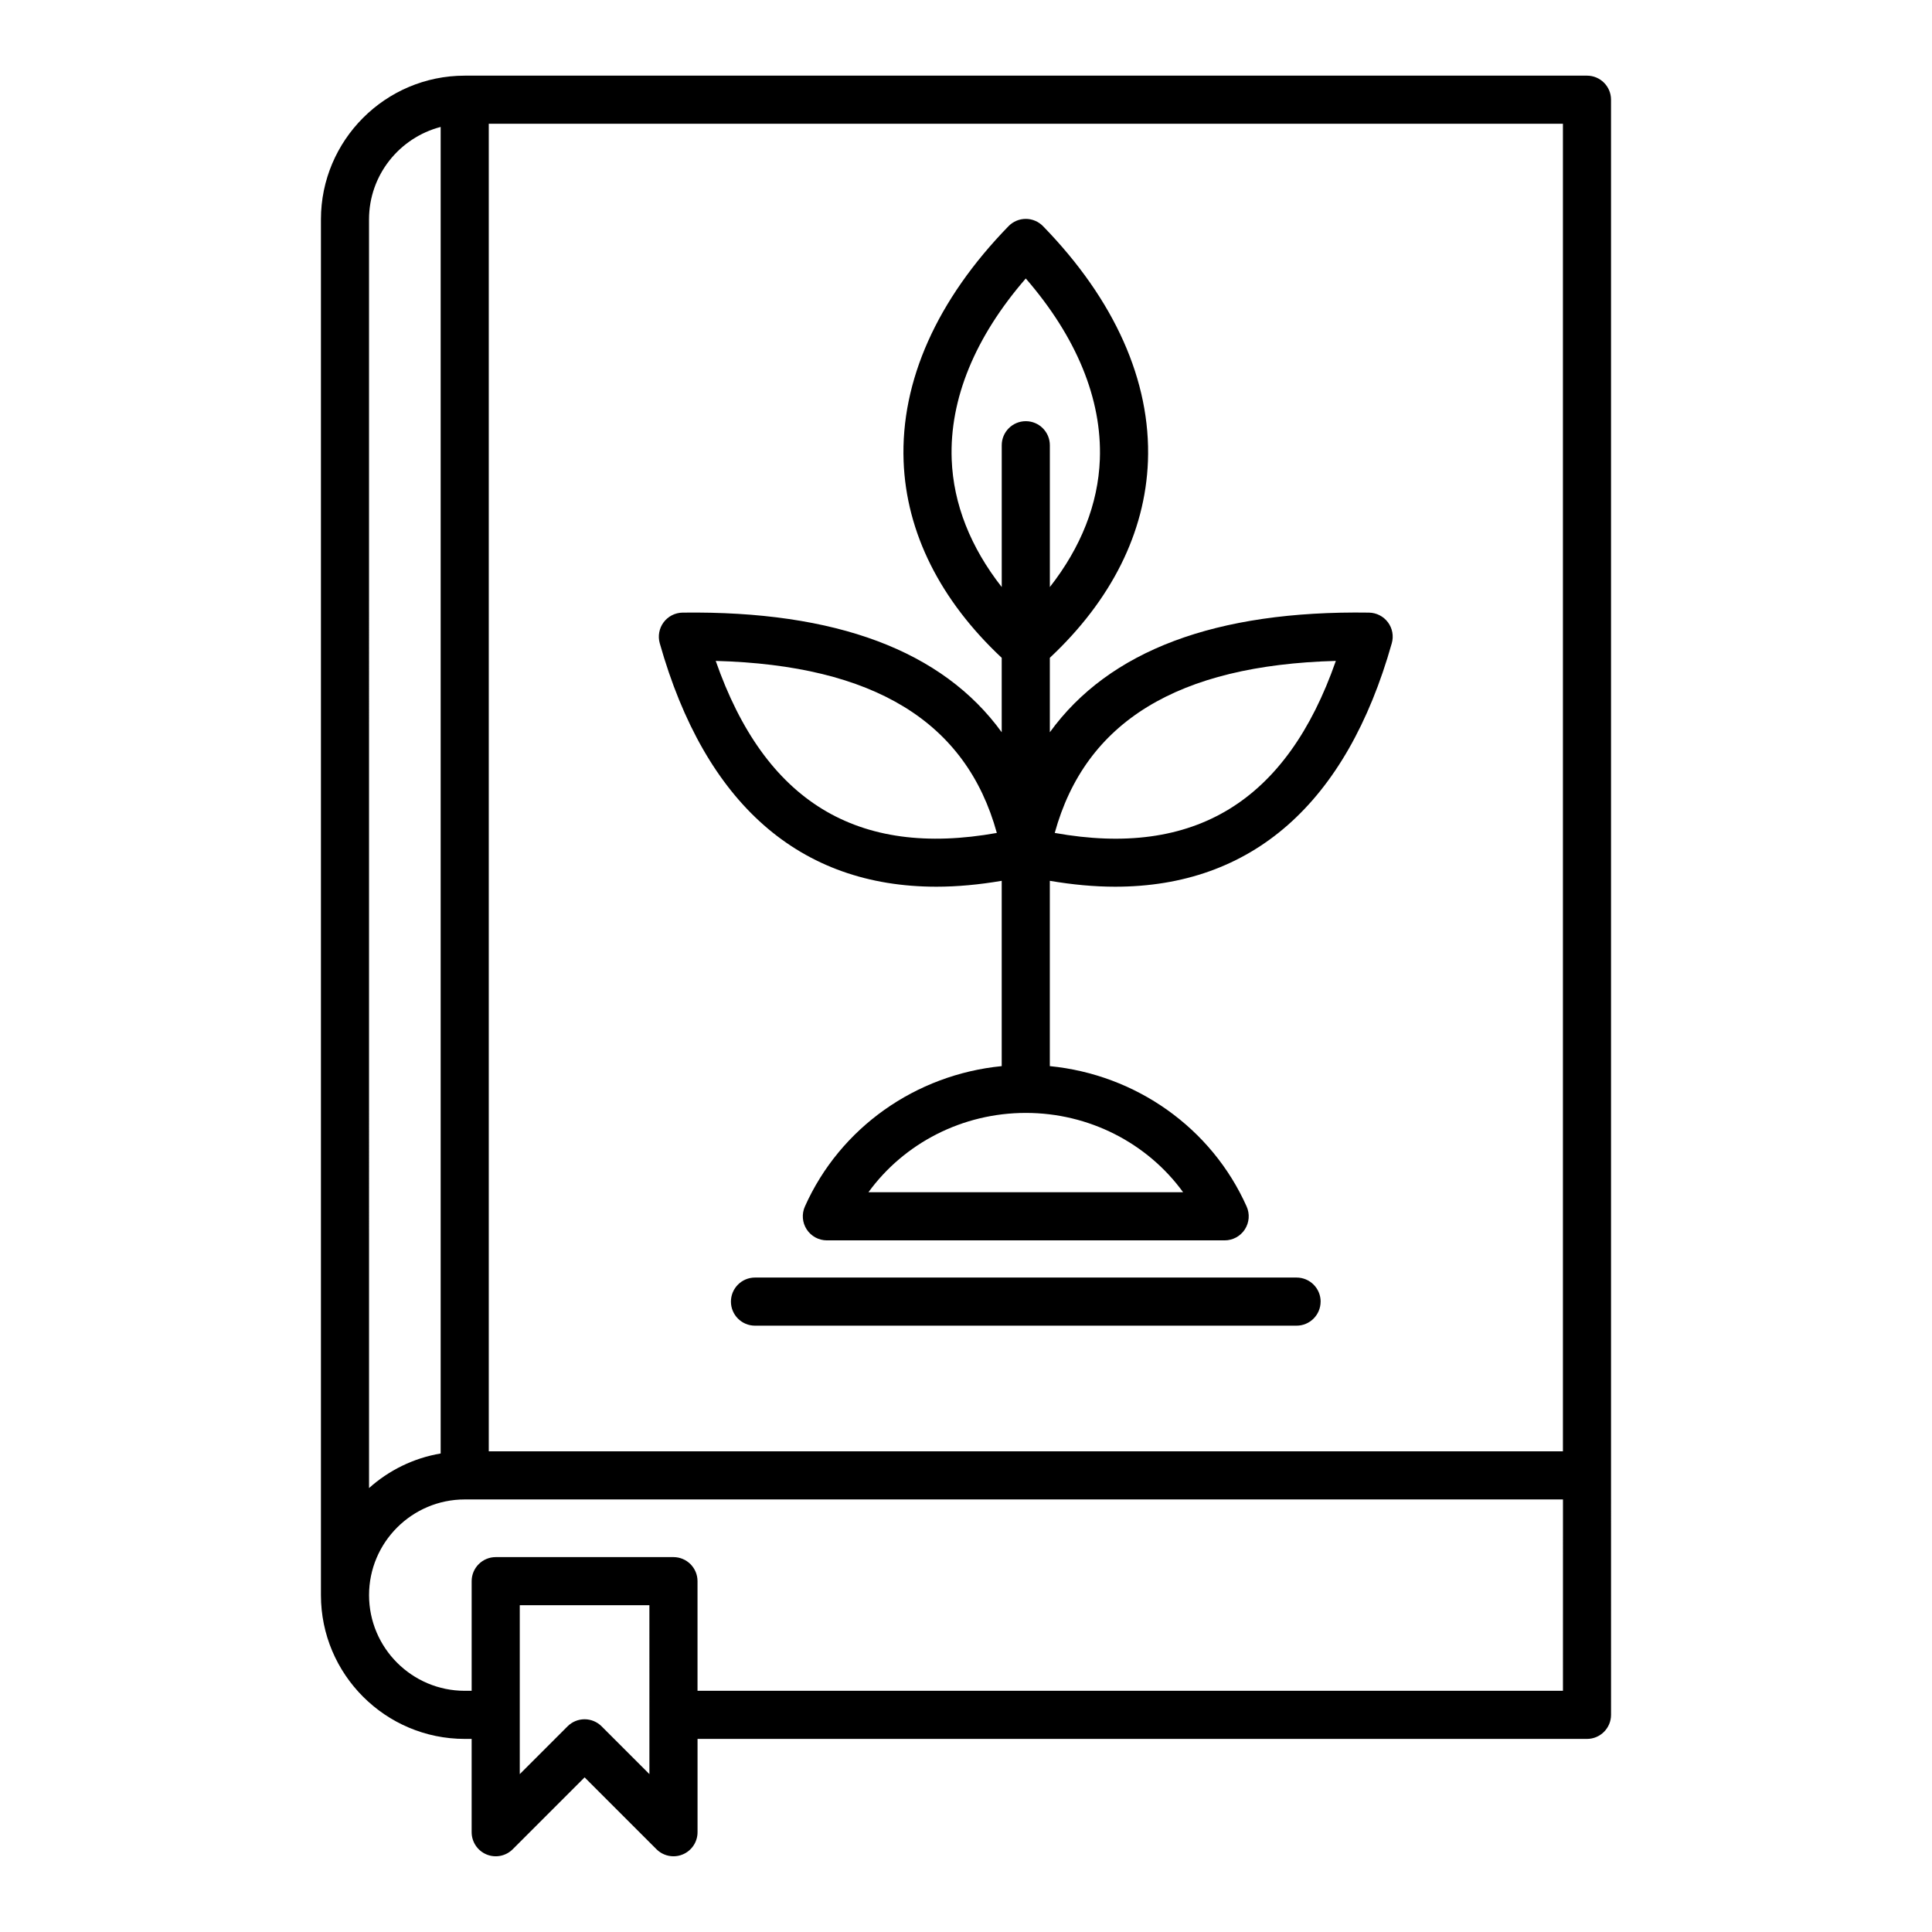
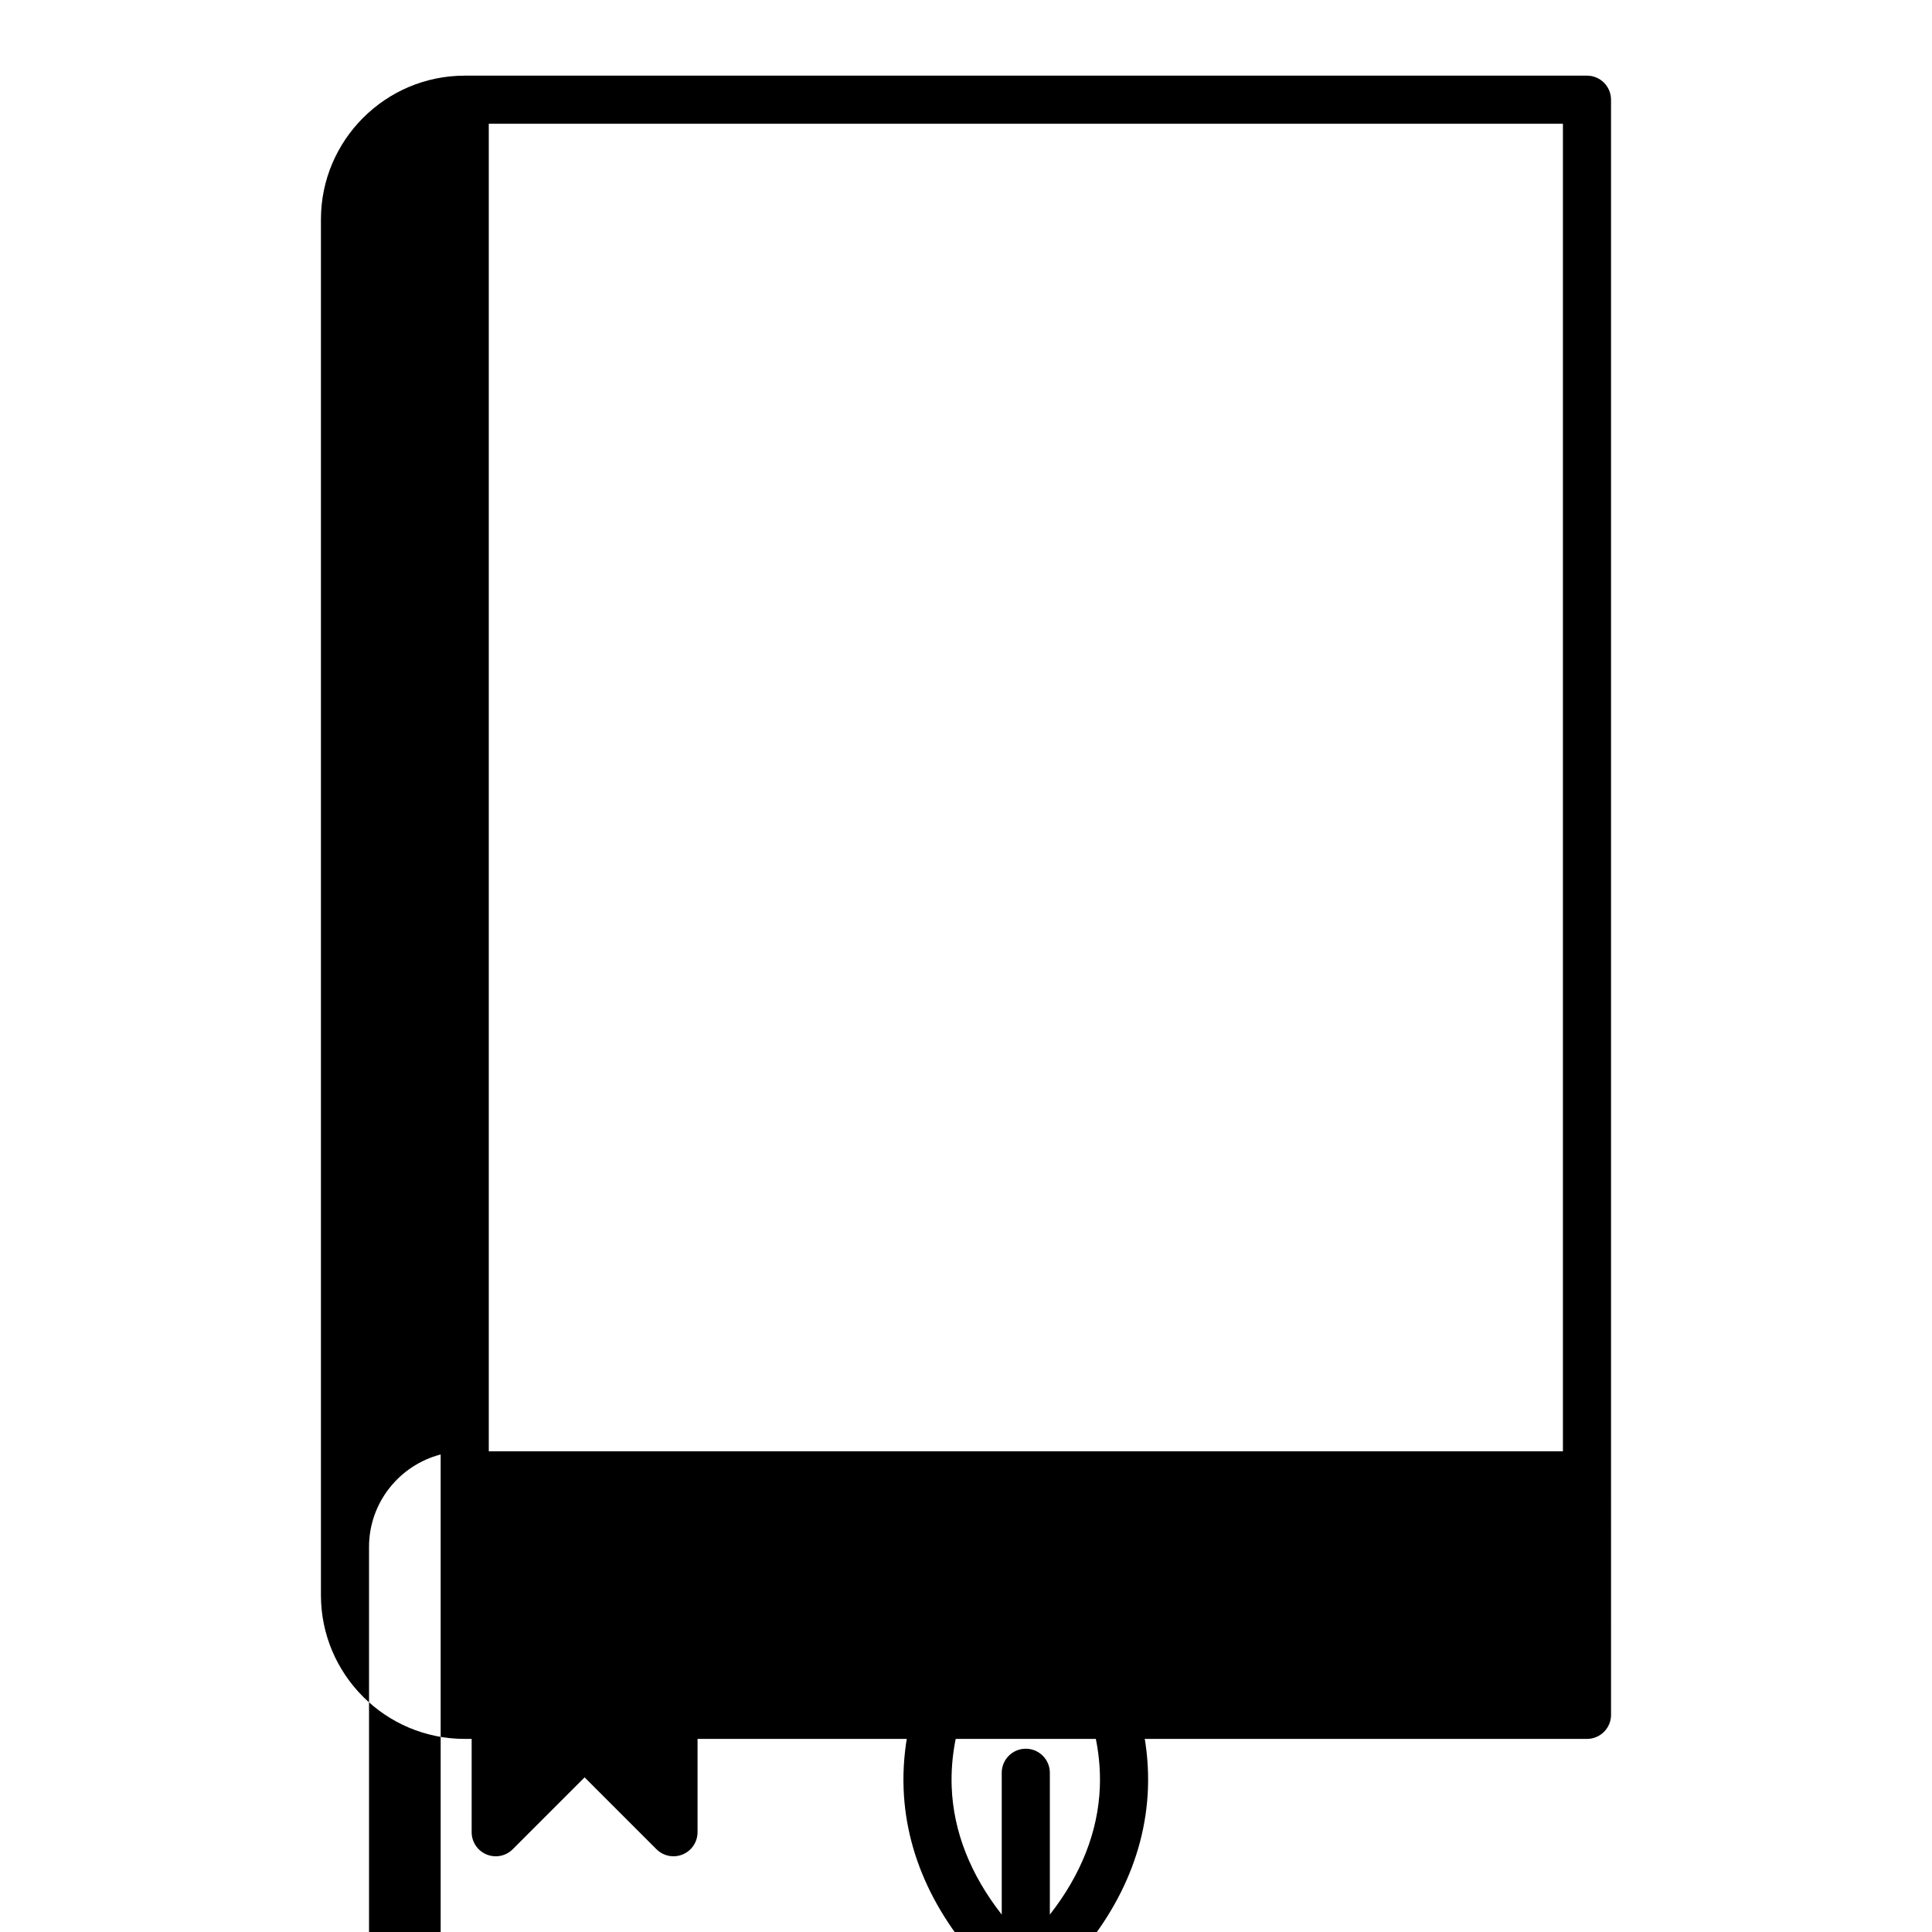
<svg xmlns="http://www.w3.org/2000/svg" fill="#000000" width="800px" height="800px" version="1.1" viewBox="144 144 512 512">
-   <path d="m564.57 164.05h-297.41c-21.012 0-38.109 17.098-38.109 38.105v364.57c0 21.012 17.098 38.105 38.109 38.105h1.832v24.723c0 2.578 1.555 4.902 3.938 5.894 2.383 0.996 5.129 0.445 6.949-1.379l19.047-19.047 19.047 19.047c1.219 1.223 2.852 1.867 4.512 1.867 0.82 0 1.648-0.156 2.434-0.488 2.383-0.988 3.938-3.312 3.938-5.894v-24.723h235.71c3.519 0 6.375-2.856 6.375-6.375l-0.004-63.461v-364.57c0.008-3.516-2.848-6.375-6.371-6.375zm-291.04 12.75h284.66v351.81h-284.66zm-12.75 0.848v351.54c-7.223 1.223-13.746 4.477-18.98 9.164l-0.004-336.2c0-11.777 8.082-21.676 18.984-24.512zm55.32 436.51-12.672-12.668c-1.195-1.195-2.816-1.867-4.508-1.867-1.691 0-3.312 0.672-4.508 1.867l-12.668 12.668v-44.762h34.352zm242.09-22.078h-229.34v-29.055c0-3.519-2.856-6.375-6.375-6.375h-47.105c-3.519 0-6.375 2.856-6.375 6.375v29.055h-1.832c-13.98 0-25.359-11.379-25.359-25.352 0-13.98 11.379-25.359 25.359-25.359h291.04l-0.004 50.711zm-64.215-103.14c0 3.519-2.856 6.375-6.375 6.375h-143.52c-3.519 0-6.375-2.856-6.375-6.375 0-3.519 2.856-6.375 6.375-6.375h143.52c3.527 0 6.383 2.856 6.383 6.375zm17.844-180.02c-1.18-1.59-3.035-2.535-5.016-2.57-40.641-0.605-68.906 10.066-84.586 31.707v-19.734c16.262-15.223 25.289-33.164 26-52.102 0.793-21.242-8.82-42.781-27.805-62.285-1.203-1.234-2.852-1.93-4.57-1.93-1.723 0-3.371 0.699-4.57 1.93-18.98 19.5-28.598 41.043-27.809 62.285 0.703 18.941 9.734 36.879 26 52.109v19.723c-15.664-21.605-43.898-32.227-84.586-31.703-1.977 0.031-3.836 0.98-5.016 2.57-1.18 1.586-1.559 3.637-1.023 5.543 12.035 42.594 37.152 64.523 73.324 64.523 5.504 0 11.289-0.539 17.301-1.562v49.109c-22.785 2.242-42.836 16.316-52.156 37.199-0.883 1.973-0.703 4.258 0.473 6.07 1.176 1.812 3.191 2.906 5.348 2.906h105.42c2.164 0 4.172-1.098 5.348-2.906 1.176-1.816 1.355-4.098 0.473-6.07-9.32-20.875-29.367-34.957-52.156-37.199v-49.109c6.016 1.023 11.793 1.562 17.301 1.562 36.164 0 61.293-21.938 73.324-64.523 0.543-1.906 0.164-3.961-1.016-5.543zm-115.61-43.172c-0.594-15.965 6.172-32.434 19.633-47.949 13.457 15.52 20.219 31.988 19.629 47.949-0.441 11.836-5.016 23.316-13.25 33.828v-37.582c0-3.519-2.856-6.375-6.375-6.375-3.519 0-6.375 2.856-6.375 6.375v37.582c-8.246-10.512-12.824-21.992-13.262-33.828zm-62.535 53.398c41.906 1.145 66.383 16.121 74.496 45.59-37.012 6.625-61.488-8.328-74.496-45.59zm123.86 140.8h-83.383c9.469-13.016 24.918-21.012 41.695-21.012 16.77-0.004 32.223 7.996 41.688 21.012zm-34.016-95.211c8.113-29.473 32.586-44.445 74.496-45.59-13.012 37.262-37.477 52.234-74.496 45.59z" />
+   <path d="m564.57 164.05h-297.41c-21.012 0-38.109 17.098-38.109 38.105v364.57c0 21.012 17.098 38.105 38.109 38.105h1.832v24.723c0 2.578 1.555 4.902 3.938 5.894 2.383 0.996 5.129 0.445 6.949-1.379l19.047-19.047 19.047 19.047c1.219 1.223 2.852 1.867 4.512 1.867 0.82 0 1.648-0.156 2.434-0.488 2.383-0.988 3.938-3.312 3.938-5.894v-24.723h235.71c3.519 0 6.375-2.856 6.375-6.375l-0.004-63.461v-364.57c0.008-3.516-2.848-6.375-6.371-6.375zm-291.04 12.75h284.66v351.81h-284.66m-12.75 0.848v351.54c-7.223 1.223-13.746 4.477-18.98 9.164l-0.004-336.2c0-11.777 8.082-21.676 18.984-24.512zm55.32 436.51-12.672-12.668c-1.195-1.195-2.816-1.867-4.508-1.867-1.691 0-3.312 0.672-4.508 1.867l-12.668 12.668v-44.762h34.352zm242.09-22.078h-229.34v-29.055c0-3.519-2.856-6.375-6.375-6.375h-47.105c-3.519 0-6.375 2.856-6.375 6.375v29.055h-1.832c-13.98 0-25.359-11.379-25.359-25.352 0-13.98 11.379-25.359 25.359-25.359h291.04l-0.004 50.711zm-64.215-103.14c0 3.519-2.856 6.375-6.375 6.375h-143.52c-3.519 0-6.375-2.856-6.375-6.375 0-3.519 2.856-6.375 6.375-6.375h143.52c3.527 0 6.383 2.856 6.383 6.375zm17.844-180.02c-1.18-1.59-3.035-2.535-5.016-2.57-40.641-0.605-68.906 10.066-84.586 31.707v-19.734c16.262-15.223 25.289-33.164 26-52.102 0.793-21.242-8.82-42.781-27.805-62.285-1.203-1.234-2.852-1.93-4.57-1.93-1.723 0-3.371 0.699-4.57 1.93-18.98 19.5-28.598 41.043-27.809 62.285 0.703 18.941 9.734 36.879 26 52.109v19.723c-15.664-21.605-43.898-32.227-84.586-31.703-1.977 0.031-3.836 0.98-5.016 2.57-1.18 1.586-1.559 3.637-1.023 5.543 12.035 42.594 37.152 64.523 73.324 64.523 5.504 0 11.289-0.539 17.301-1.562v49.109c-22.785 2.242-42.836 16.316-52.156 37.199-0.883 1.973-0.703 4.258 0.473 6.07 1.176 1.812 3.191 2.906 5.348 2.906h105.42c2.164 0 4.172-1.098 5.348-2.906 1.176-1.816 1.355-4.098 0.473-6.07-9.32-20.875-29.367-34.957-52.156-37.199v-49.109c6.016 1.023 11.793 1.562 17.301 1.562 36.164 0 61.293-21.938 73.324-64.523 0.543-1.906 0.164-3.961-1.016-5.543zm-115.61-43.172c-0.594-15.965 6.172-32.434 19.633-47.949 13.457 15.52 20.219 31.988 19.629 47.949-0.441 11.836-5.016 23.316-13.25 33.828v-37.582c0-3.519-2.856-6.375-6.375-6.375-3.519 0-6.375 2.856-6.375 6.375v37.582c-8.246-10.512-12.824-21.992-13.262-33.828zm-62.535 53.398c41.906 1.145 66.383 16.121 74.496 45.59-37.012 6.625-61.488-8.328-74.496-45.59zm123.86 140.8h-83.383c9.469-13.016 24.918-21.012 41.695-21.012 16.77-0.004 32.223 7.996 41.688 21.012zm-34.016-95.211c8.113-29.473 32.586-44.445 74.496-45.59-13.012 37.262-37.477 52.234-74.496 45.59z" />
</svg>